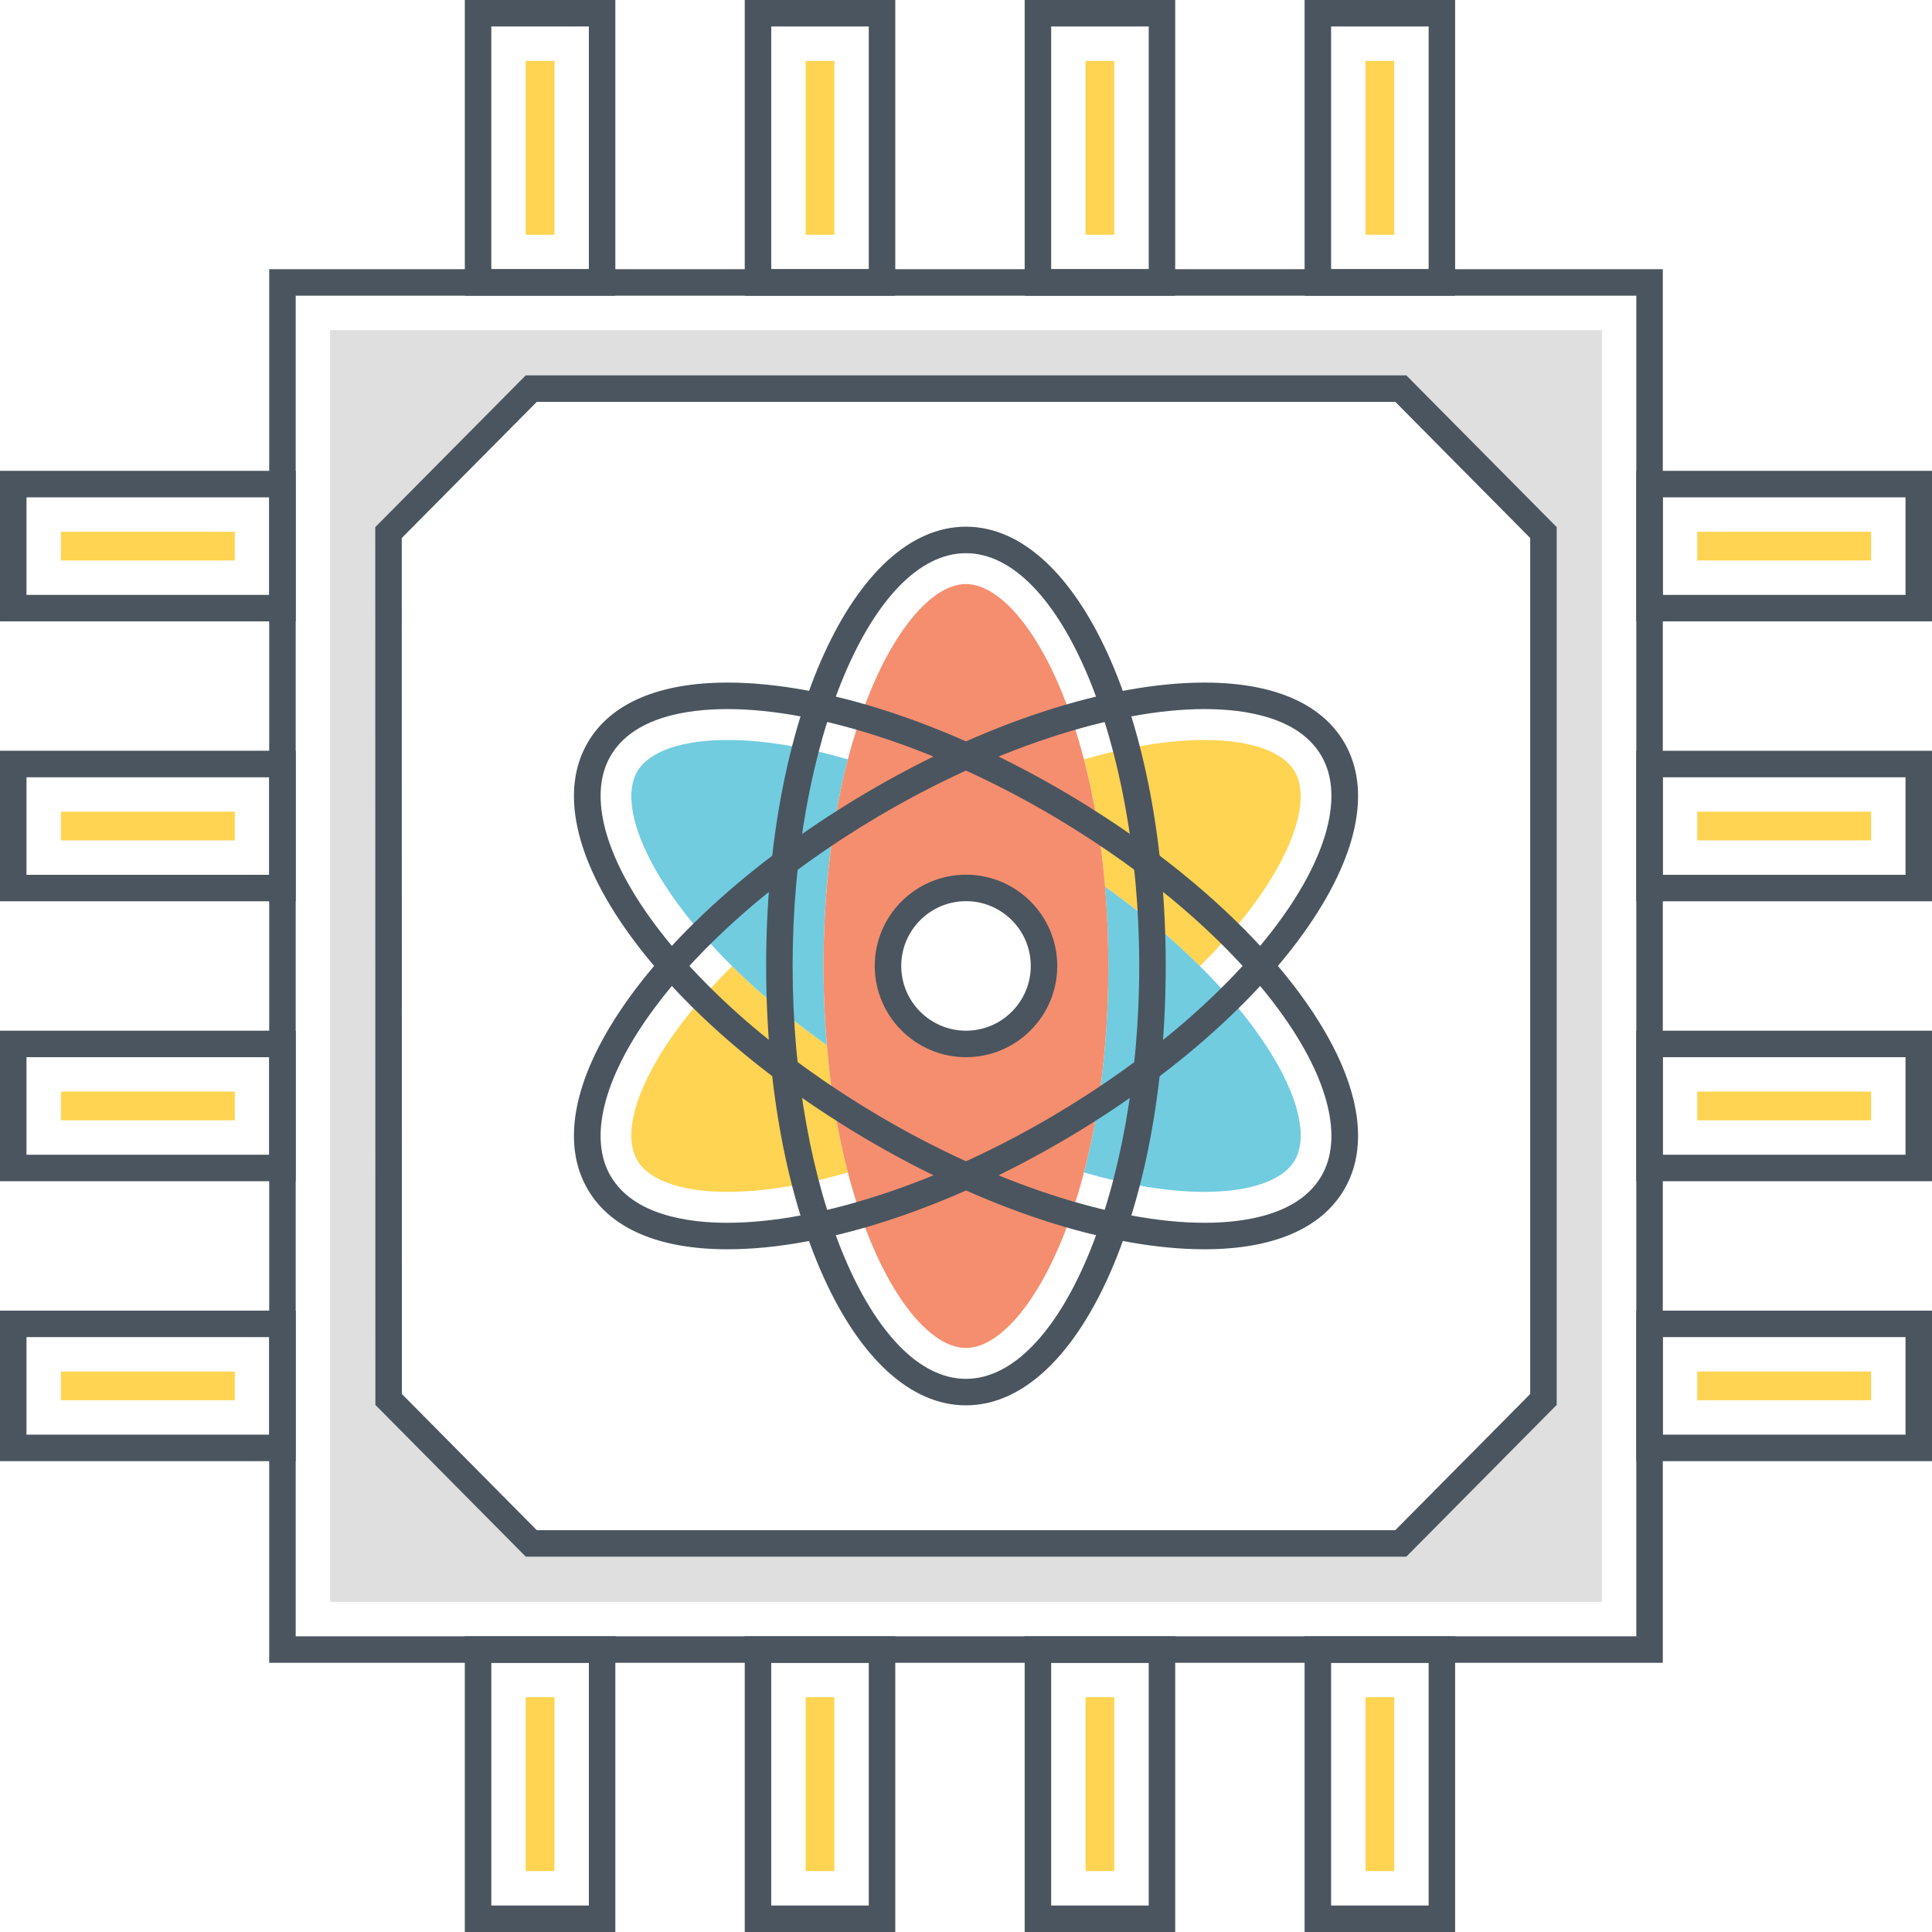
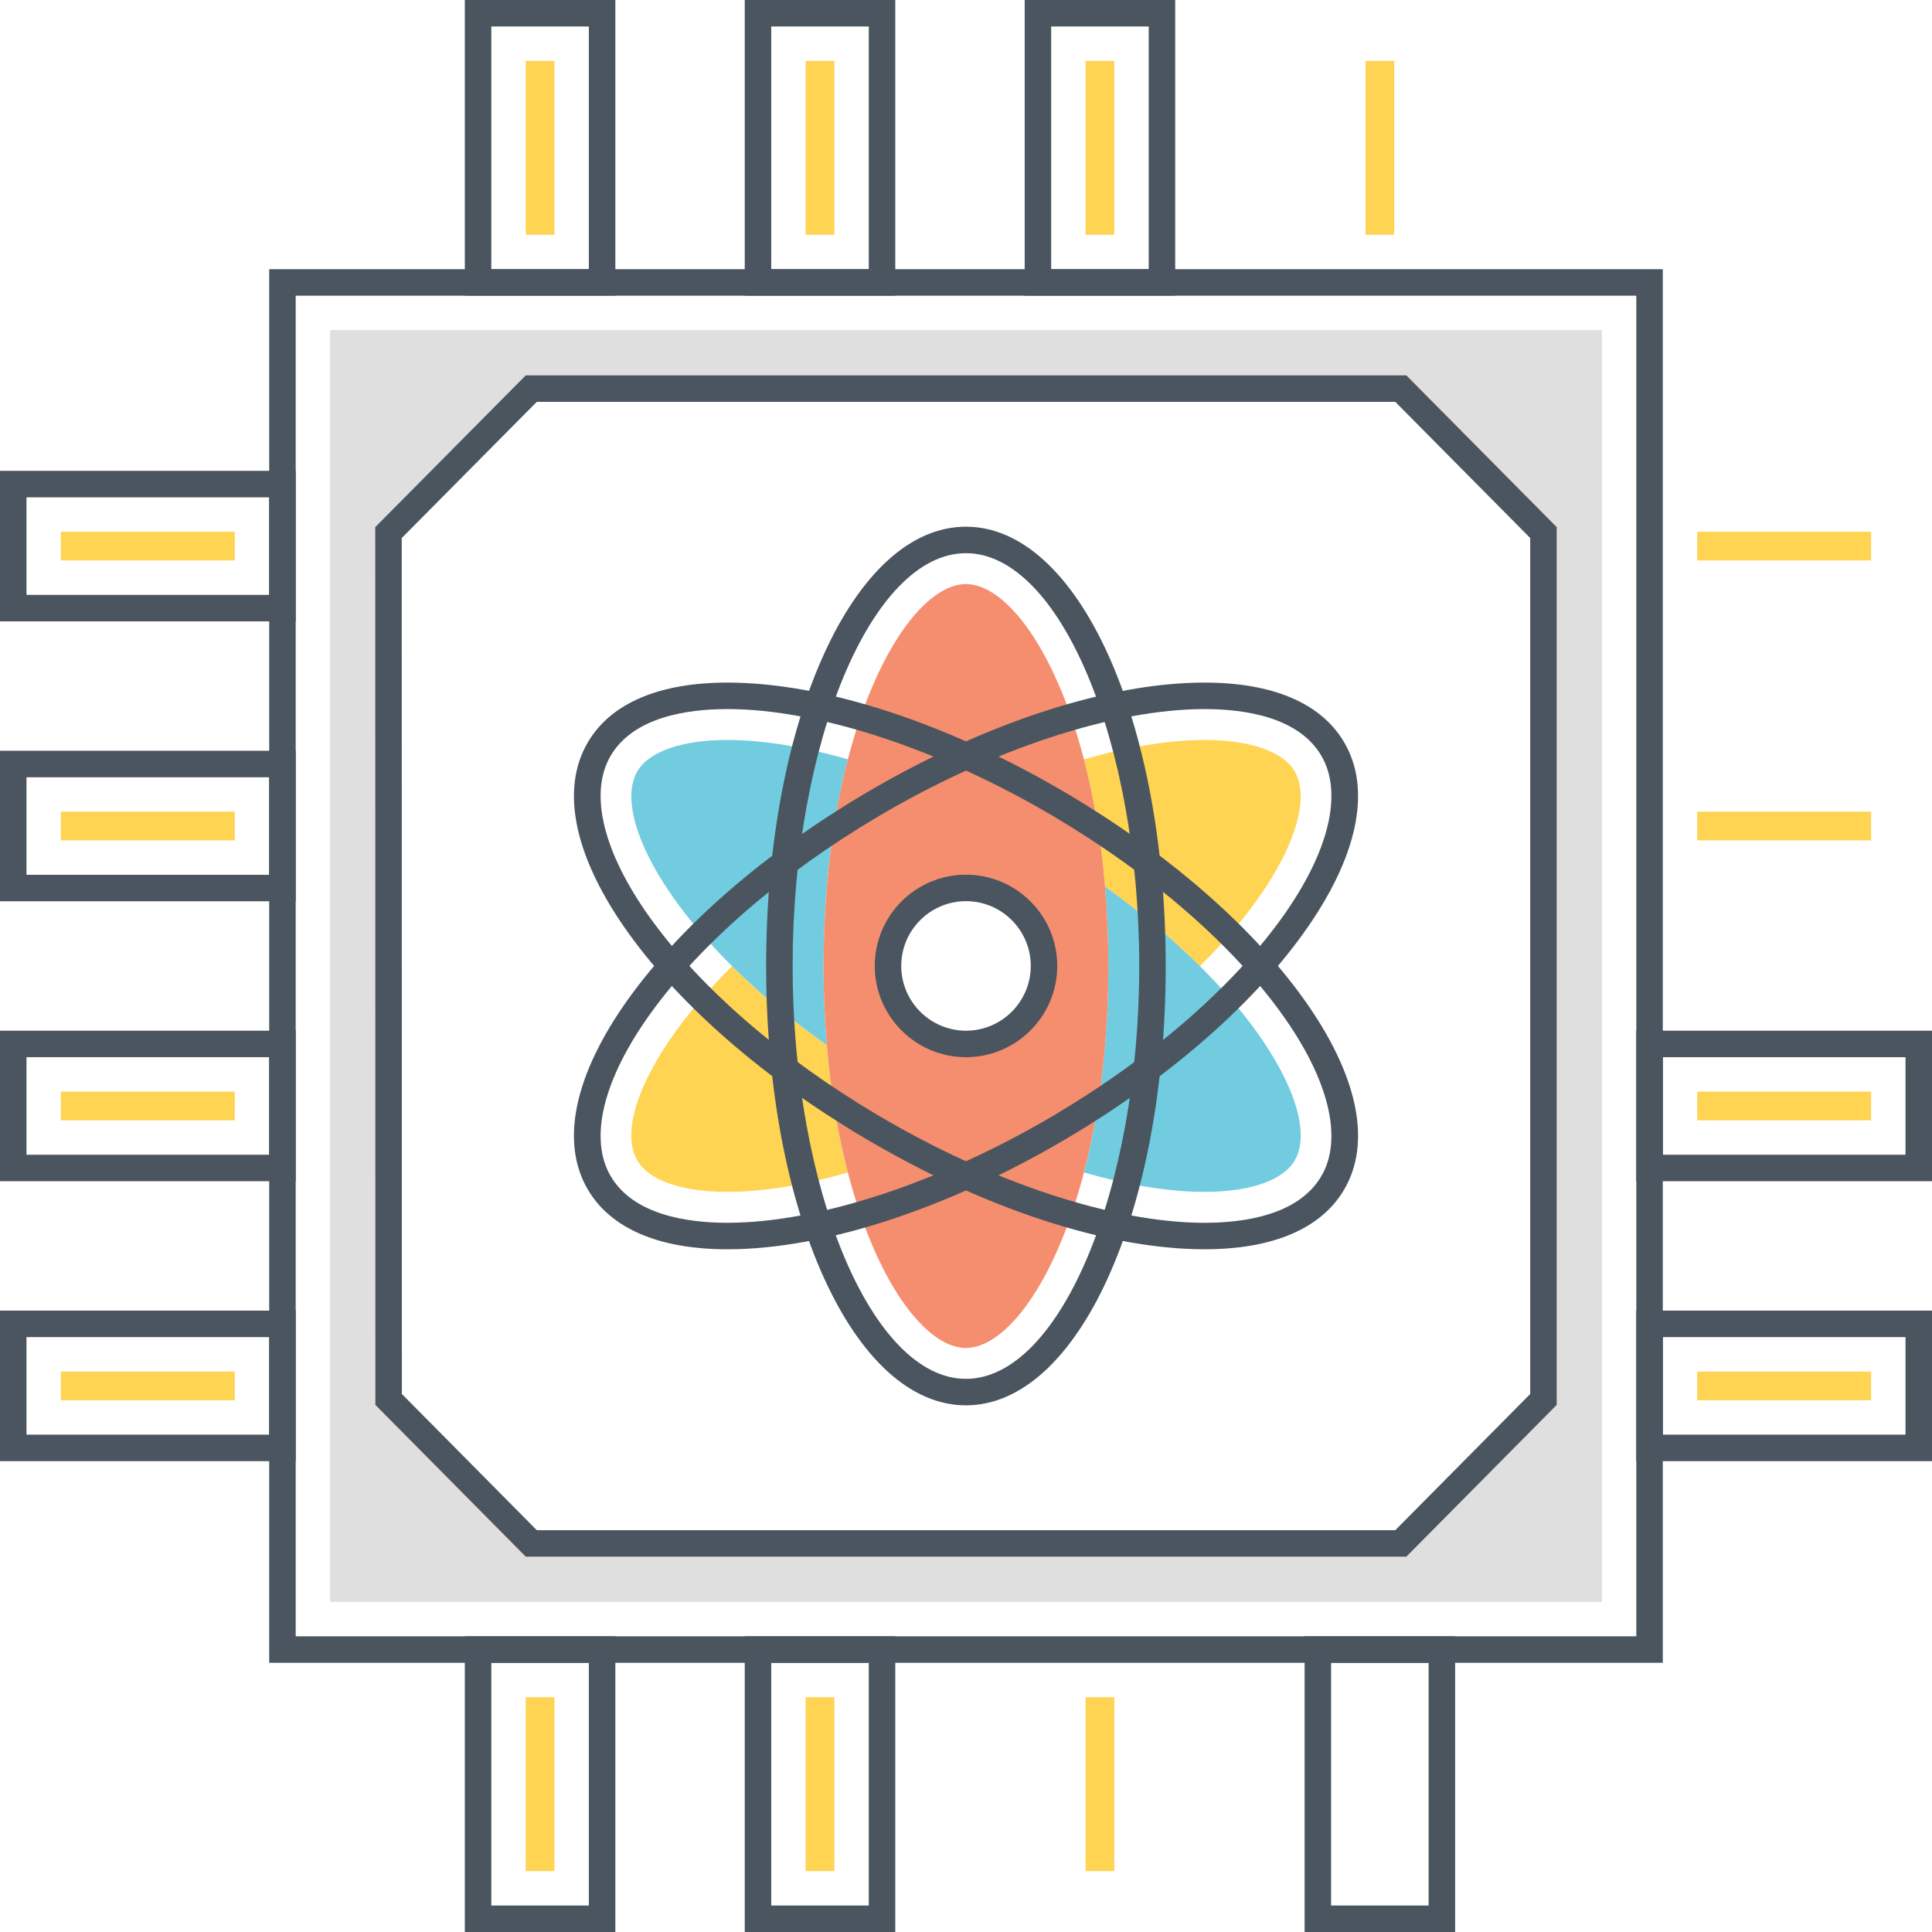
<svg xmlns="http://www.w3.org/2000/svg" version="1.1" id="Layer_1" x="0px" y="0px" viewBox="0 0 512 512" style="enable-background:new 0 0 512 512;" xml:space="preserve">
  <style type="text/css">
	.st0{fill:#FFD452;}
	.st1{fill:#F58E6F;}
	.st2{fill:#4A555F;}
	.st3{fill:none;}
	.st4{fill:#DFDFDF;}
	.st5{fill:#71CCE0;}
	.st6{fill:#FFFFFF;}
</style>
  <g>
    <g>
      <g>
        <path class="st0" d="M219.112,276.983c-9.769-6.954-18.127-14.031-25.105-20.946c-5.769,5.733-10.832,11.57-15.02,17.398     c-10.397,14.469-14.161,27.234-10.063,34.146c3.117,5.261,11.816,8.28,23.865,8.28c0.002,0,0.002,0,0.004,0     c9.453,0,20.337-1.805,31.901-5.128C222.122,300.851,220.163,289.548,219.112,276.983z" />
      </g>
    </g>
    <g>
      <g>
        <path class="st0" d="M343.08,204.381c-3.117-5.261-11.816-8.279-23.863-8.279c-9.469,0-20.371,1.81-31.957,5.143     c2.572,9.874,4.532,21.168,5.585,33.722c9.365,6.691,17.832,13.796,25.151,21.071C340.317,233.92,348.483,213.5,343.08,204.381z" />
      </g>
    </g>
    <g>
      <g>
        <path class="st5" d="M224.703,201.234c-11.57-3.325-22.459-5.132-31.918-5.132c-12.047,0-20.746,3.018-23.863,8.279     c-5.403,9.119,2.763,29.539,25.083,51.656c6.978,6.915,15.337,13.991,25.105,20.946c-0.556-6.651-0.868-13.643-0.868-20.98     c0-7.346,0.312-14.346,0.87-21.004C220.167,222.427,222.128,211.119,224.703,201.234z" />
      </g>
    </g>
    <g>
      <g>
        <path class="st5" d="M333.016,273.436c-4.188-5.828-9.251-11.665-15.02-17.398c-7.32-7.275-15.786-14.38-25.151-21.071     c0.56,6.668,0.873,13.678,0.873,21.036c0,7.349-0.312,14.35-0.87,21.011c-1.052,12.547-3.009,23.836-5.577,33.707     c11.581,3.331,22.48,5.14,31.947,5.14c12.047,0,20.746-3.018,23.863-8.28C347.177,300.67,343.413,287.905,333.016,273.436z" />
      </g>
    </g>
    <g>
      <g>
        <g>
          <path class="st1" d="M292.854,234.968c-1.053-12.566-3.018-23.844-5.592-33.718c-7.698-29.577-20.849-46.471-31.285-46.471      c-10.413,0-23.563,16.871-31.285,46.447c-2.574,9.898-4.516,21.2-5.569,33.765c-0.562,6.669-0.889,13.665-0.889,21.012      c0,7.347,0.328,14.321,0.889,20.989c1.03,12.565,2.995,23.867,5.569,33.741c7.698,29.6,20.849,46.494,31.285,46.494      s23.586-16.894,31.285-46.518c2.574-9.851,4.539-21.153,5.592-33.695c0.562-6.669,0.866-13.665,0.866-21.012      C293.72,248.656,293.416,241.636,292.854,234.968z M256,276.665c-11.419,0-20.661-9.266-20.661-20.685      s9.243-20.662,20.661-20.662s20.685,9.243,20.685,20.662S267.419,276.665,256,276.665z" />
        </g>
      </g>
    </g>
    <g>
      <g>
        <g>
          <path class="st2" d="M71.341,71.34v369.319h369.318V71.34H71.341z M433.639,433.639H78.361V78.36h355.279V433.639z" />
        </g>
      </g>
    </g>
    <g>
      <g>
        <g>
          <path class="st4" d="M87.475,87.487v337.028h337.053V87.487H87.475z M409.041,370.879l-37.821,38.149H140.808l-37.821-38.149      l-0.025-229.73l37.846-38.174H371.22l37.821,38.174V370.879z" />
        </g>
      </g>
    </g>
    <g>
      <g>
        <g>
          <path class="st2" d="M372.69,99.473H139.333l-39.884,40.219l0.03,232.62l39.854,40.223H372.69l39.852-40.223V139.694      L372.69,99.473z M405.521,369.424l-35.757,36.092H142.258l-35.759-36.092l-0.03-226.84l35.789-36.09h227.507l35.757,36.089      V369.424z" />
        </g>
      </g>
    </g>
    <g>
      <g>
        <g>
          <path class="st2" d="M123.182,0v78.36h39.891V0H123.182z M156.053,71.34h-25.851V7.02h25.851V71.34z" />
        </g>
      </g>
    </g>
    <g>
      <g>
        <rect x="139.324" y="16.142" class="st0" width="7.605" height="46.076" />
      </g>
    </g>
    <g>
      <g>
        <g>
          <path class="st2" d="M197.365,0v78.36h39.891V0H197.365z M230.236,71.34h-25.851V7.02h25.851V71.34z" />
        </g>
      </g>
    </g>
    <g>
      <g>
        <rect x="213.508" y="16.142" class="st0" width="7.606" height="46.076" />
      </g>
    </g>
    <g>
      <g>
        <g>
          <path class="st2" d="M271.55,0v78.36h39.89V0H271.55z M304.421,71.34H278.57V7.02h25.851V71.34z" />
        </g>
      </g>
    </g>
    <g>
      <g>
        <rect x="287.692" y="16.142" class="st0" width="7.604" height="46.076" />
      </g>
    </g>
    <g>
      <g>
        <g>
-           <path class="st2" d="M345.733,0v78.36h39.891V0H345.733z M378.603,71.34h-25.851V7.02h25.851V71.34z" />
-         </g>
+           </g>
      </g>
    </g>
    <g>
      <g>
        <rect x="361.875" y="16.142" class="st0" width="7.607" height="46.076" />
      </g>
    </g>
    <g>
      <g>
        <g>
          <path class="st2" d="M123.182,433.639V512h39.891v-78.361H123.182z M156.053,504.98h-25.851v-64.322h25.851V504.98z" />
        </g>
      </g>
    </g>
    <g>
      <g>
        <rect x="139.324" y="449.781" class="st0" width="7.605" height="46.076" />
      </g>
    </g>
    <g>
      <g>
        <g>
          <path class="st2" d="M197.365,433.639V512h39.891v-78.361H197.365z M230.236,504.98h-25.851v-64.322h25.851V504.98z" />
        </g>
      </g>
    </g>
    <g>
      <g>
        <rect x="213.508" y="449.781" class="st0" width="7.606" height="46.076" />
      </g>
    </g>
    <g>
      <g>
        <g>
-           <path class="st2" d="M271.55,433.639V512h39.89v-78.361H271.55z M304.421,504.98H278.57v-64.322h25.851V504.98z" />
-         </g>
+           </g>
      </g>
    </g>
    <g>
      <g>
        <rect x="287.692" y="449.781" class="st0" width="7.604" height="46.076" />
      </g>
    </g>
    <g>
      <g>
        <g>
          <path class="st2" d="M345.733,433.639V512h39.891v-78.361H345.733z M378.603,504.98h-25.851v-64.322h25.851V504.98z" />
        </g>
      </g>
    </g>
    <g>
      <g>
-         <rect x="361.875" y="449.781" class="st0" width="7.607" height="46.076" />
-       </g>
-     </g>
-     <g>
-       <g>
-         <g>
-           <path class="st2" d="M433.639,124.779v39.89h78.36v-39.89H433.639z M504.979,157.649h-64.32v-25.85h64.32V157.649z" />
-         </g>
+         </g>
+     </g>
+     <g>
+       <g>
+         <g>
+           </g>
      </g>
    </g>
    <g>
      <g>
        <rect x="449.782" y="140.921" class="st0" width="46.075" height="7.606" />
      </g>
    </g>
    <g>
      <g>
        <g>
-           <path class="st2" d="M433.639,198.963v39.89h78.36v-39.89H433.639z M504.979,231.833h-64.32v-25.85h64.32V231.833z" />
-         </g>
+           </g>
      </g>
    </g>
    <g>
      <g>
        <rect x="449.782" y="215.104" class="st0" width="46.075" height="7.606" />
      </g>
    </g>
    <g>
      <g>
        <g>
          <path class="st2" d="M433.639,273.146v39.89h78.36v-39.89H433.639z M504.979,306.016h-64.32v-25.85h64.32V306.016z" />
        </g>
      </g>
    </g>
    <g>
      <g>
        <rect x="449.782" y="289.288" class="st0" width="46.075" height="7.605" />
      </g>
    </g>
    <g>
      <g>
        <g>
          <path class="st2" d="M433.639,347.329v39.891h78.36v-39.891H433.639z M504.979,380.2h-64.32v-25.851h64.32V380.2z" />
        </g>
      </g>
    </g>
    <g>
      <g>
        <rect x="449.782" y="363.472" class="st0" width="46.075" height="7.606" />
      </g>
    </g>
    <g>
      <g>
        <g>
          <path class="st2" d="M0.001,124.779v39.89h78.36v-39.89H0.001z M71.341,157.649H7.021v-25.85h64.32V157.649z" />
        </g>
      </g>
    </g>
    <g>
      <g>
        <rect x="16.142" y="140.921" class="st0" width="46.077" height="7.606" />
      </g>
    </g>
    <g>
      <g>
        <g>
          <path class="st2" d="M0.001,198.962v39.891h78.36v-39.89L0.001,198.962z M71.341,231.833H7.021v-25.851l64.32,0.001V231.833z" />
        </g>
      </g>
    </g>
    <g>
      <g>
        <rect x="16.142" y="215.104" class="st0" width="46.077" height="7.606" />
      </g>
    </g>
    <g>
      <g>
        <g>
          <path class="st2" d="M0.001,273.145v39.891h78.36v-39.891H0.001z M71.341,306.016H7.021v-25.851h64.32V306.016z" />
        </g>
      </g>
    </g>
    <g>
      <g>
        <rect x="16.142" y="289.288" class="st0" width="46.077" height="7.606" />
      </g>
    </g>
    <g>
      <g>
        <g>
          <path class="st2" d="M0.001,347.329v39.891h78.36v-39.891H0.001z M71.341,380.2H7.021v-25.851h64.32V380.2z" />
        </g>
      </g>
    </g>
    <g>
      <g>
        <rect x="16.142" y="363.472" class="st0" width="46.077" height="7.606" />
      </g>
    </g>
    <g>
      <g>
        <g>
          <path class="st2" d="M255.979,139.579c-29.69,0-52.945,51.14-52.945,116.425c0,65.285,23.255,116.425,52.945,116.425      c29.69,0,52.948-51.14,52.948-116.425C308.927,190.719,285.669,139.579,255.979,139.579z M255.979,365.409      c-24.894,0-45.926-50.101-45.926-109.405s21.032-109.405,45.926-109.405c24.896,0,45.928,50.101,45.928,109.405      S280.875,365.409,255.979,365.409z" />
        </g>
      </g>
    </g>
    <g>
      <g>
        <g>
          <path class="st2" d="M345.367,264.561c-13.864-19.292-36.013-38.516-62.369-54.134c-31.673-18.77-64.555-29.534-90.212-29.534      c-18.07,0-30.849,5.441-36.947,15.735c-7.488,12.635-3.654,30.667,10.797,50.776c13.864,19.292,36.013,38.516,62.369,54.133      c31.676,18.77,64.558,29.534,90.213,29.534c18.073,0,30.849-5.441,36.948-15.735      C363.652,302.701,359.818,284.669,345.367,264.561z M350.127,311.758c-6.023,10.162-20.134,12.294-30.91,12.294      c-24.073,0-56.46-10.674-86.634-28.553c-25.54-15.134-46.936-33.668-60.246-52.191c-12.541-17.448-16.352-33.158-10.461-43.1      c6.023-10.161,20.134-12.294,30.91-12.294c24.076,0,56.462,10.674,86.634,28.553c25.54,15.134,46.935,33.668,60.246,52.191      C352.206,286.105,356.018,301.815,350.127,311.758z" />
        </g>
      </g>
    </g>
    <g>
      <g>
        <g>
          <path class="st2" d="M356.164,196.628c-6.099-10.294-18.875-15.735-36.948-15.735c-25.654,0-58.537,10.764-90.213,29.534      c-26.356,15.617-48.505,34.842-62.369,54.134c-14.451,20.108-18.285,38.14-10.797,50.775      c6.099,10.293,18.875,15.735,36.947,15.735c0.002,0,0.002,0,0.005,0c25.654,0,58.534-10.764,90.208-29.534      c26.356-15.617,48.505-34.842,62.369-54.133C359.818,227.295,363.652,209.264,356.164,196.628z M339.666,243.307      c-13.311,18.523-34.706,37.057-60.246,52.191c-30.174,17.881-62.561,28.554-86.634,28.553c-10.776,0-24.889-2.133-30.91-12.294      c-5.891-9.942-2.079-25.652,10.461-43.1c13.31-18.523,34.706-37.057,60.246-52.191c30.174-17.88,62.561-28.553,86.634-28.553      c10.776,0,24.887,2.132,30.91,12.294C356.018,210.149,352.206,225.859,339.666,243.307z" />
        </g>
      </g>
    </g>
    <g>
      <g>
        <g>
          <path class="st2" d="M256.002,231.798c-13.336,0-24.185,10.849-24.185,24.184c0,13.335,10.849,24.183,24.185,24.183      c13.333,0,24.183-10.848,24.183-24.183C280.185,242.647,269.336,231.798,256.002,231.798z M256.002,273.145      c-9.465,0-17.165-7.7-17.165-17.163c0-9.465,7.701-17.164,17.165-17.164c9.465,0,17.163,7.699,17.163,17.164      C273.166,265.446,265.467,273.145,256.002,273.145z" />
        </g>
      </g>
    </g>
  </g>
</svg>